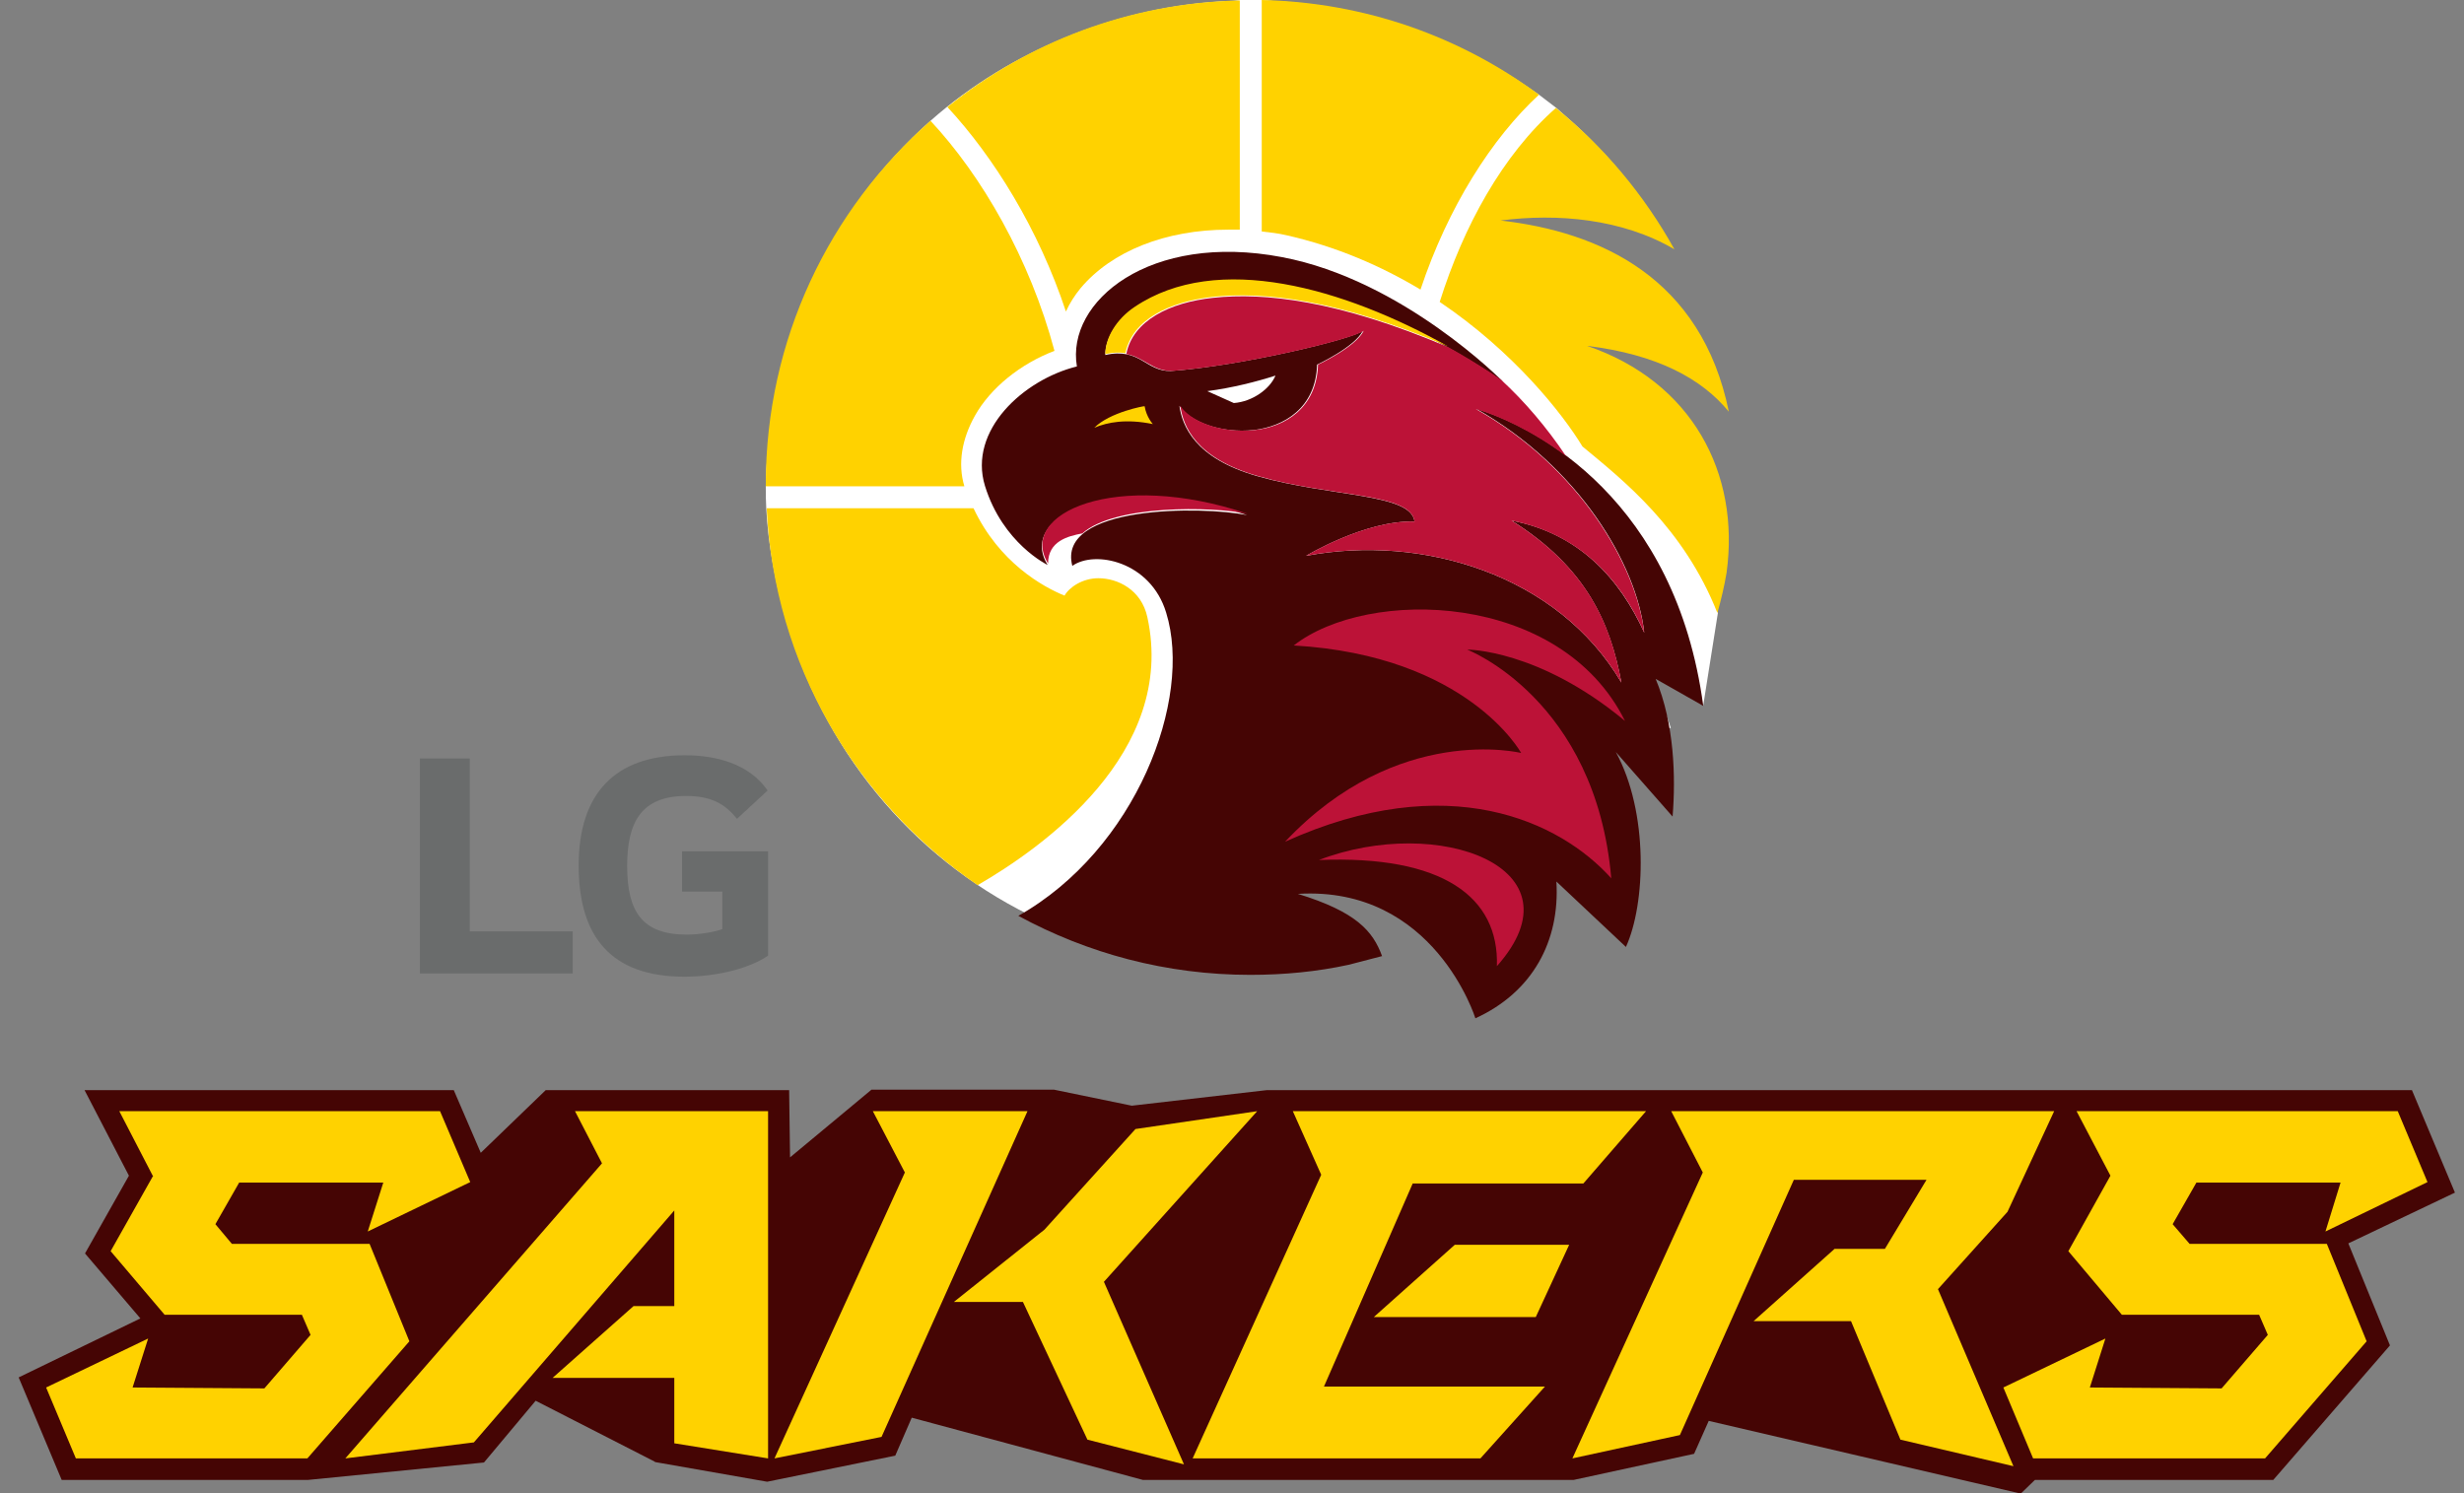
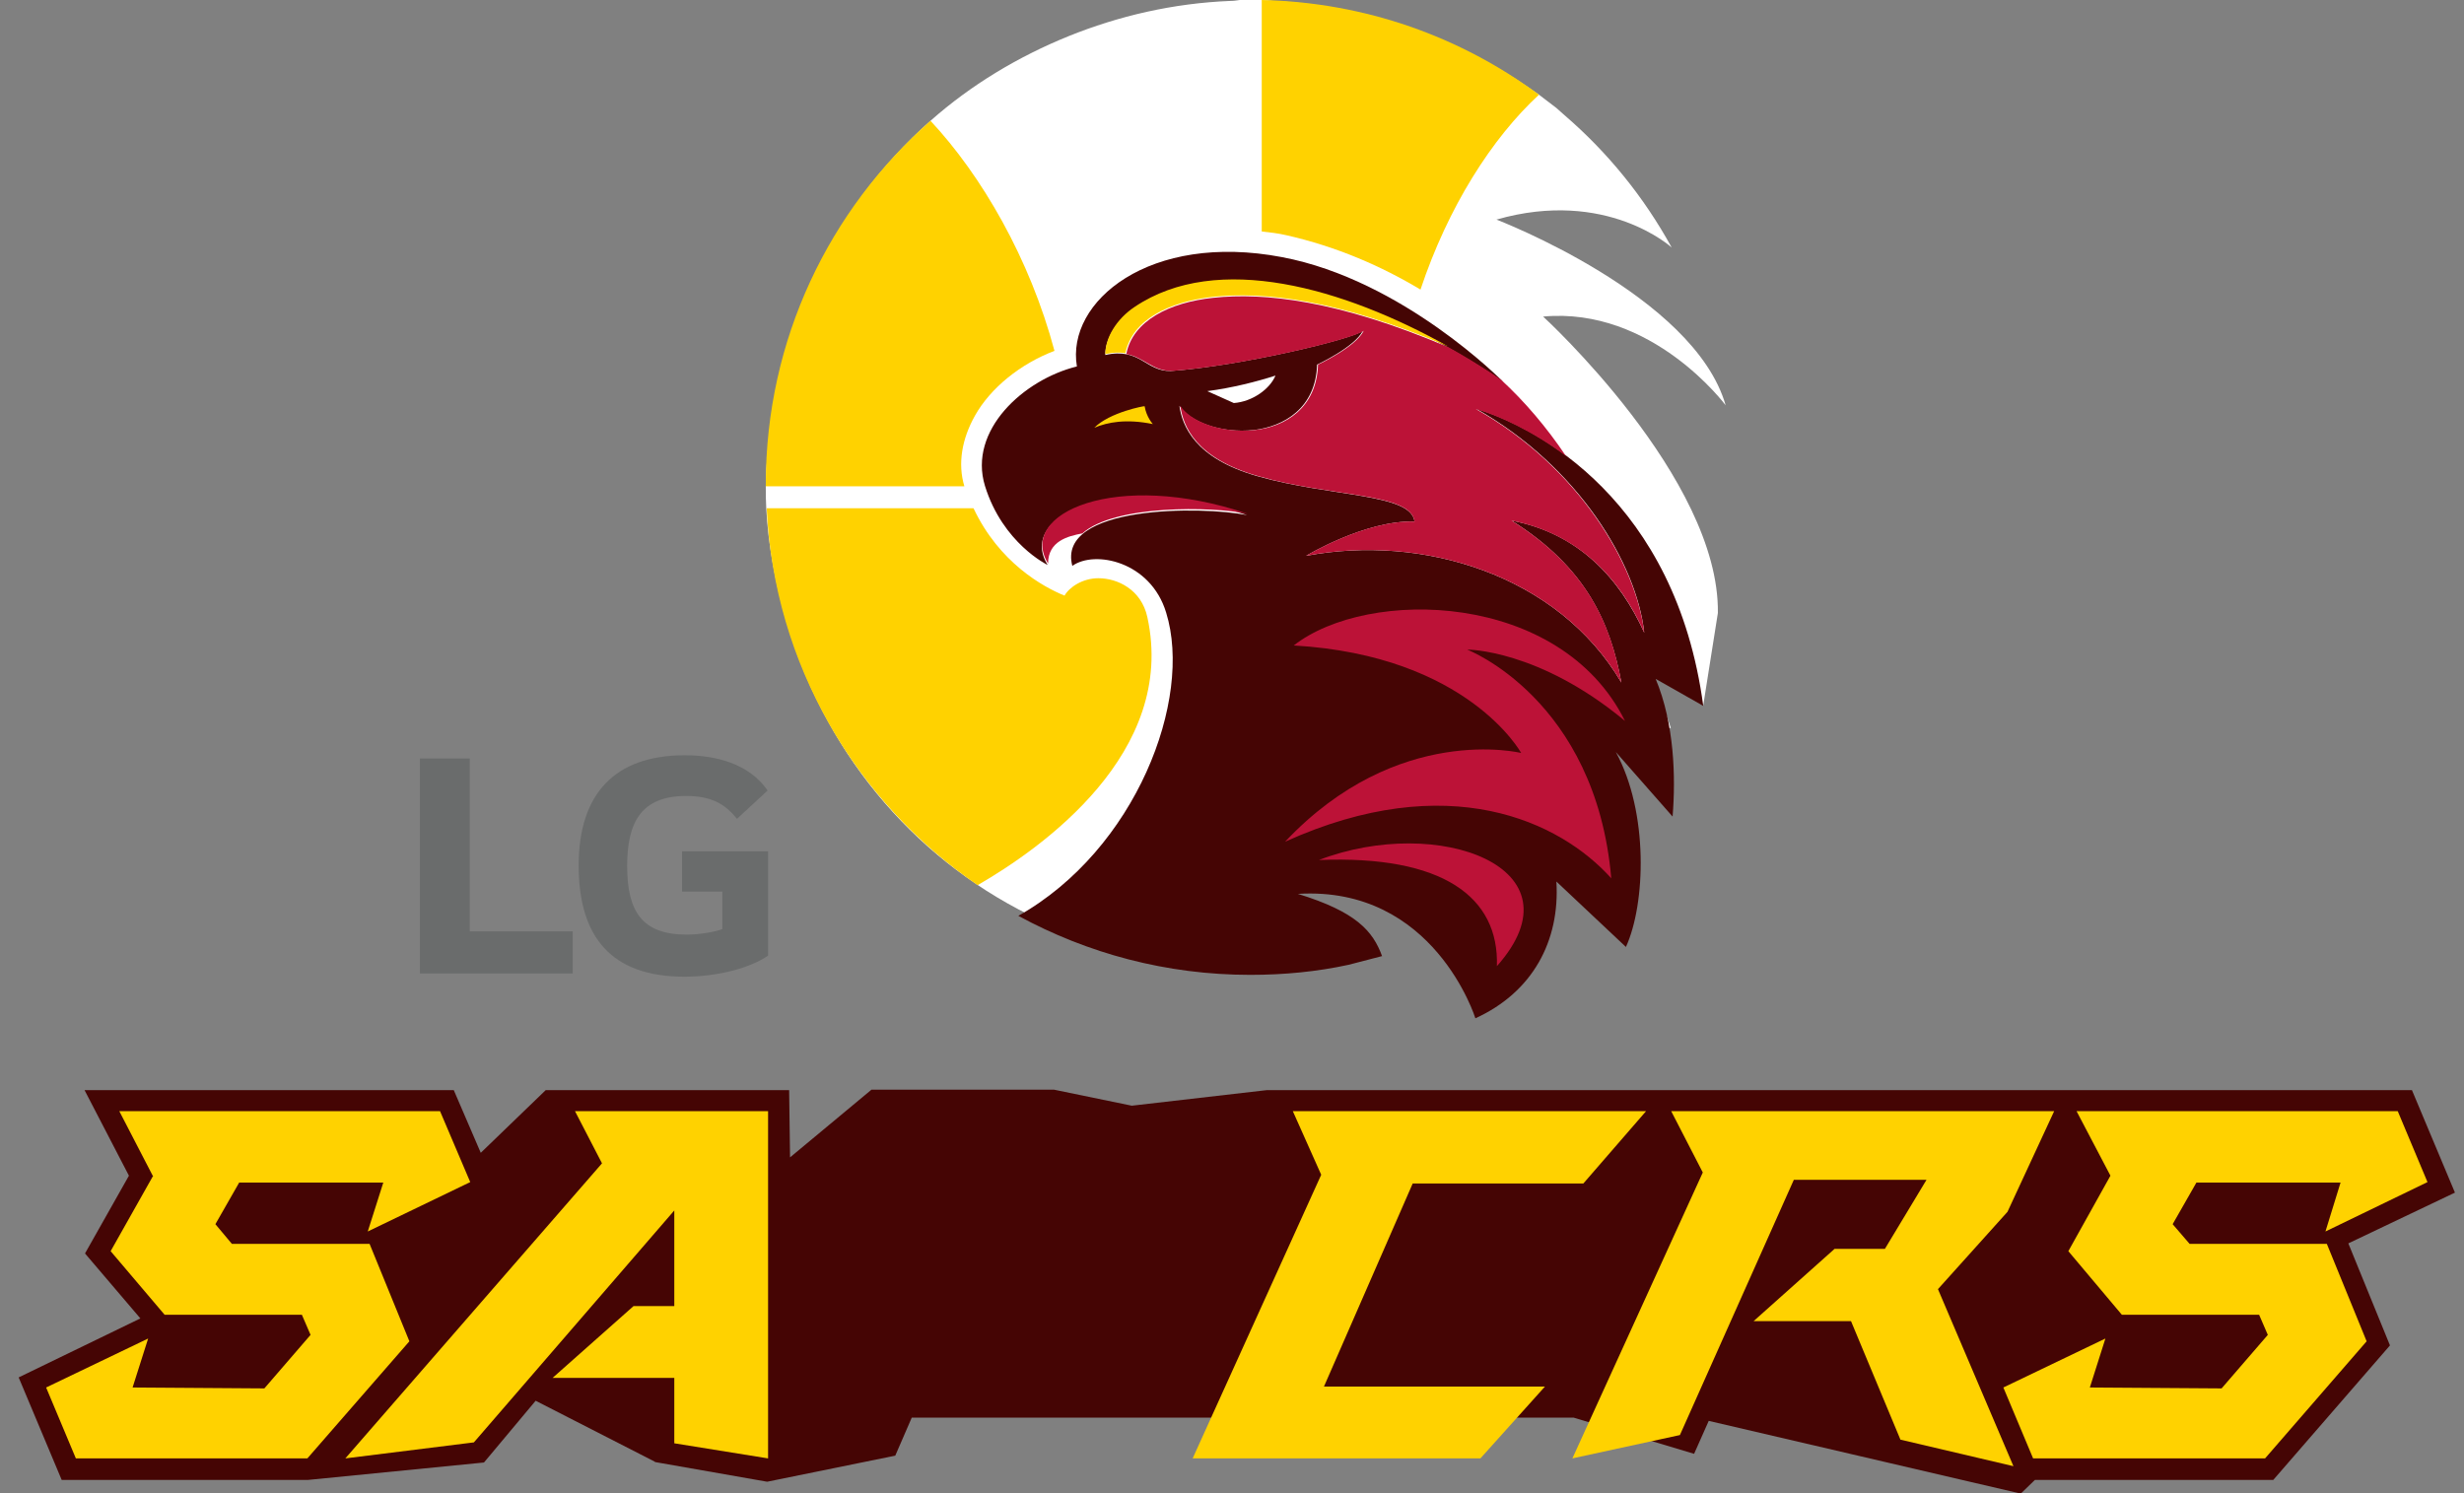
<svg xmlns="http://www.w3.org/2000/svg" width="132" height="80" viewBox="0 0 132 80" fill="none">
  <rect x="0" y="0" width="132" height="80" fill="#808080" stroke="none" />
  <g clip-path="url(#clip0_124_290392)">
    <path d="M55.142 49.02C48.819 45.882 44.039 40.172 42.005 32.868C41.515 31.078 41.147 29.142 41.049 27.23C41.024 26.789 41.024 26.495 41.024 26.054C41.024 25.441 41.073 24.779 41.123 24.191C41.367 20.907 42.201 17.794 43.524 14.976C45.044 11.716 47.201 8.824 49.848 6.471C52.005 4.559 54.529 3.039 57.25 1.936C59.922 0.858 62.838 0.172 65.926 0.049C66.098 0.049 66.245 0.025 66.417 9.574e-05C66.613 9.574e-05 66.809 -0.024 67.005 -0.024C67.201 -0.024 67.397 -0.024 67.593 9.574e-05C67.789 9.574e-05 67.961 0.025 68.157 0.049C70.755 0.172 73.23 0.686 75.559 1.495C77.814 2.28 79.971 3.382 81.907 4.706C82.078 4.829 82.274 4.951 82.446 5.074C82.765 5.319 83.059 5.539 83.377 5.784C83.524 5.907 83.671 6.054 83.819 6.177C86.123 8.162 88.059 10.539 89.554 13.26C89.554 13.26 86.073 10.074 80.167 11.765C80.167 11.765 90.755 15.809 92.446 21.716C92.446 21.716 88.524 16.422 82.667 16.961C82.667 16.961 92.127 25.613 92.029 32.843L91.245 37.794L88.304 35.441L89.505 38.995L55.142 49.02Z" fill="white" />
    <path d="M91.245 37.819C89.775 26.838 82.373 22.892 79.064 21.888C84.579 25 87.691 30.245 88.084 33.897C86.784 31.03 84.603 28.579 80.976 27.892C84.971 30.392 86.27 33.383 86.858 36.569C83.451 30.785 76.196 28.603 69.971 29.78C69.971 29.78 73.133 27.868 75.78 27.942C75.584 26.422 71.343 26.642 67.373 25.515C63.99 24.559 63.329 22.794 63.182 21.741C63.721 22.574 65.363 23.236 67.177 23.04C68.794 22.843 70.486 21.863 70.559 19.535C70.559 19.535 72.569 18.603 73.01 17.721C72.495 18.162 66.466 19.608 62.716 19.878C61.368 19.902 61.074 18.603 59.211 19.02C59.211 18.138 59.824 17.157 60.78 16.495C66.025 12.966 74.53 16.373 80.51 20.442C80.51 20.442 75.167 15 68.672 13.775C61.589 12.427 57.103 16.152 57.691 19.633C54.824 20.343 51.858 23.064 52.765 26.03C53.721 29.118 56.123 30.27 56.123 30.27C54.456 27.574 59.775 25.245 66.809 27.598C64.383 27.108 56.589 27.059 57.446 30.319C58.647 29.461 61.638 30.074 62.471 32.819C63.917 37.476 60.853 45.515 54.554 49.069C58.255 51.079 62.471 52.231 66.981 52.231C68.794 52.231 70.559 52.059 72.25 51.691L74.039 51.226C73.549 49.878 72.642 48.848 69.53 47.892C76.834 47.451 79.039 54.559 79.039 54.559C82.103 53.162 83.574 50.417 83.378 47.231L87.103 50.736C88.157 48.432 88.329 43.53 86.564 40.294L89.603 43.75C89.775 41.642 89.701 38.775 88.696 36.373L91.245 37.819Z" fill="#450504" />
    <path d="M64.677 20.956C66 20.785 67.348 20.442 68.329 20.123C68.035 20.834 67.103 21.52 66.098 21.594L64.677 20.956Z" fill="white" />
    <path d="M75.779 27.941C73.108 27.867 69.97 29.779 69.97 29.779C76.196 28.603 83.451 30.784 86.858 36.568C86.294 33.382 84.97 30.392 80.975 27.892C84.603 28.603 86.808 31.029 88.083 33.897C87.666 30.269 84.578 25.024 79.063 21.912C80.289 22.279 82.054 23.064 83.892 24.436C82.838 22.867 81.661 21.495 80.411 20.343C80.313 20.269 80.215 20.196 80.117 20.147C80.068 20.098 79.995 20.073 79.946 20.024C79.186 19.534 78.402 19.044 77.593 18.603C71.661 16.078 67.715 15.662 64.995 15.956C62.666 16.201 60.681 17.181 60.338 18.97C61.294 19.142 61.735 19.877 62.764 19.877C66.514 19.608 72.544 18.162 73.058 17.72C72.617 18.603 70.608 19.534 70.608 19.534C70.534 21.863 68.843 22.867 67.225 23.039C65.411 23.235 63.769 22.573 63.23 21.74C63.377 22.818 64.039 24.559 67.421 25.515C71.318 26.642 75.583 26.397 75.779 27.941Z" fill="#BC1237" />
    <path d="M70.656 46.078C77.298 45.809 80.313 48.064 80.191 51.765C84.896 46.471 77.029 43.628 70.656 46.078Z" fill="#BC1237" />
    <path d="M69.308 34.583C78.647 35.123 81.49 40.343 81.49 40.343C81.49 40.343 74.872 38.701 68.843 45.098C77.568 41.152 83.573 43.995 86.318 47.059C85.485 37.451 78.598 34.804 78.598 34.804C78.598 34.804 82.421 34.779 87.054 38.627C83.598 31.667 73.279 31.471 69.308 34.583Z" fill="#BC1237" />
    <path d="M56.147 30.195C56.147 28.994 57.201 28.725 57.985 28.578C59.701 27.034 64.921 27.132 66.833 27.524C59.799 25.146 54.48 27.499 56.147 30.195Z" fill="#BC1237" />
-     <path d="M85.019 18.529C88.794 18.995 91.171 20.294 92.617 22.059C91.147 14.877 85.73 12.426 80.387 11.814C83.426 11.421 86.906 11.716 89.701 13.358C88.083 10.441 85.926 7.868 83.352 5.784C80.485 8.309 78.401 12.132 77.127 16.176C81.122 18.872 83.72 22.181 84.774 23.921C86.931 25.711 90.191 28.26 92.004 32.843C92.201 32.132 92.372 31.421 92.495 30.686C93.23 25.343 90.632 20.441 85.019 18.529Z" fill="#FFD200" />
-     <path d="M57.887 15.441C59.554 13.456 62.446 12.304 65.804 12.304C66 12.304 66.196 12.304 66.417 12.304V0.024C60.485 0.147 55.044 2.279 50.755 5.735C53.23 8.407 55.632 12.255 57.103 16.691C57.299 16.25 57.569 15.833 57.887 15.441Z" fill="#FFD200" />
    <path d="M76.098 15.515C77.568 11.103 79.921 7.402 82.446 5.074C78.279 1.985 73.156 0.123 67.593 0V12.402C68.034 12.451 68.475 12.5 68.892 12.598C71.612 13.211 74.014 14.265 76.098 15.515Z" fill="#FFD200" />
    <path d="M52.225 22.279C53.059 20.784 54.676 19.485 56.49 18.799C55.167 13.848 52.593 9.412 49.848 6.471C44.431 11.226 41.024 18.186 41.024 25.956C41.024 25.98 41.024 26.029 41.024 26.054H51.662C51.294 24.828 51.539 23.505 52.225 22.279Z" fill="#FFD200" />
    <path d="M58.843 30.98C57.985 30.98 57.274 31.471 57.029 31.912C55.877 31.446 53.524 30.147 52.152 27.23H41.073C41.465 35.613 45.853 42.966 52.372 47.426C55.804 45.441 63.059 40.343 61.465 33.064C61.147 31.593 59.872 30.98 58.843 30.98Z" fill="#FFD200" />
    <path d="M58.623 22.917C59.334 22.623 60.314 22.427 61.76 22.721C61.76 22.721 61.417 22.353 61.319 21.765C61.319 21.74 59.456 22.084 58.623 22.917Z" fill="#FFD200" />
    <path d="M60.78 16.446C59.824 17.083 59.211 18.088 59.211 18.971C59.652 18.872 59.995 18.872 60.289 18.922C60.657 17.132 62.618 16.176 64.946 15.907C67.691 15.613 71.613 16.029 77.569 18.554C72.005 15.441 65.216 13.456 60.78 16.446Z" fill="#FFD200" />
-     <path d="M131.515 63.898L129.211 58.407H67.887H67.863L60.632 59.241L56.466 58.383H46.686L42.324 62.01L42.275 58.407H29.235L25.755 61.765L24.309 58.407H4.529L6.907 62.991L4.554 67.157L7.52 70.638L1 73.799L3.304 79.29H16.515L25.927 78.358L28.696 75.049L35.069 78.309L35.093 78.334L41.098 79.388L47.961 77.991L48.843 75.956L61.221 79.29H84.309L90.755 77.893L91.539 76.128L108.255 80.025L109.015 79.29H121.784L128.034 72.084L125.804 66.618L131.515 63.898Z" fill="#450504" />
+     <path d="M131.515 63.898L129.211 58.407H67.887H67.863L60.632 59.241L56.466 58.383H46.686L42.324 62.01L42.275 58.407H29.235L25.755 61.765L24.309 58.407H4.529L6.907 62.991L4.554 67.157L7.52 70.638L1 73.799L3.304 79.29H16.515L25.927 78.358L28.696 75.049L35.069 78.309L35.093 78.334L41.098 79.388L47.961 77.991L48.843 75.956H84.309L90.755 77.893L91.539 76.128L108.255 80.025L109.015 79.29H121.784L128.034 72.084L125.804 66.618L131.515 63.898Z" fill="#450504" />
    <path d="M19.799 66.643H12.422L11.539 65.589L12.814 63.359H20.534L19.701 65.981L25.191 63.334L23.574 59.535H6.392L8.181 62.991H8.206L5.927 67.035L8.819 70.442H16.172L16.637 71.52L14.162 74.388L7.103 74.339L7.936 71.716L2.471 74.339L4.064 78.138H16.466L21.931 71.864L19.799 66.643Z" fill="#FFD200" />
    <path d="M124.652 66.643H117.299L116.392 65.589L117.666 63.359H125.387L124.578 65.981L130.044 63.334L128.451 59.535H111.245L113.059 62.991L110.804 67.035L113.671 70.442H121.024L121.49 71.52L119.014 74.388L111.956 74.339L112.789 71.716L107.323 74.339L108.916 78.138H121.343L126.784 71.864L124.652 66.643Z" fill="#FFD200" />
    <path d="M84.823 63.408L88.181 59.535H69.259L70.779 62.942L63.892 78.138H79.308L82.764 74.29H70.926L75.681 63.408H84.823Z" fill="#FFD200" />
-     <path d="M82.274 70.565L84.063 66.692H77.936L73.598 70.565H82.274Z" fill="#FFD200" />
-     <path d="M67.349 59.535L60.829 60.491L55.952 65.883L51.099 69.756H54.8L58.255 77.133L63.427 78.457L59.138 68.677L67.349 59.535Z" fill="#FFD200" />
-     <path d="M46.76 59.535L48.475 62.819L41.49 78.138L47.225 76.986L55.044 59.535H46.76Z" fill="#FFD200" />
    <path d="M110.044 59.535H89.529L91.221 62.819L84.235 78.138L89.995 76.888L96.098 63.212H103.206L100.976 66.913H98.279L93.941 70.785H99.162L101.809 77.133L107.863 78.555L103.819 69.07L107.544 64.927L110.044 59.535Z" fill="#FFD200" />
    <path d="M30.804 59.535L32.25 62.329L18.5 78.138L25.387 77.28L36.123 64.854V69.976H33.941L29.603 73.824H36.123V77.329L41.147 78.138V59.535H30.804Z" fill="#FFD200" />
    <path d="M30.681 49.902H25.167V40.638H22.495V52.157H30.681V49.902Z" fill="#6A6C6C" />
    <path d="M36.662 52.329C38.451 52.329 40.191 51.863 41.147 51.201V45.613H36.539V47.77H38.696V49.779C38.304 49.927 37.52 50.074 36.784 50.074C34.407 50.074 33.598 48.848 33.598 46.397C33.598 44.044 34.358 42.647 36.76 42.647C38.083 42.647 38.843 43.064 39.48 43.873L41.123 42.353C40.118 40.907 38.353 40.466 36.686 40.466C32.961 40.466 31 42.5 31 46.373C31 50.221 32.765 52.329 36.662 52.329Z" fill="#6A6C6C" />
  </g>
  <defs>
    <clipPath id="clip0_124_290392">
      <rect width="130.515" height="80" fill="white" transform="translate(1)" />
    </clipPath>
  </defs>
</svg>